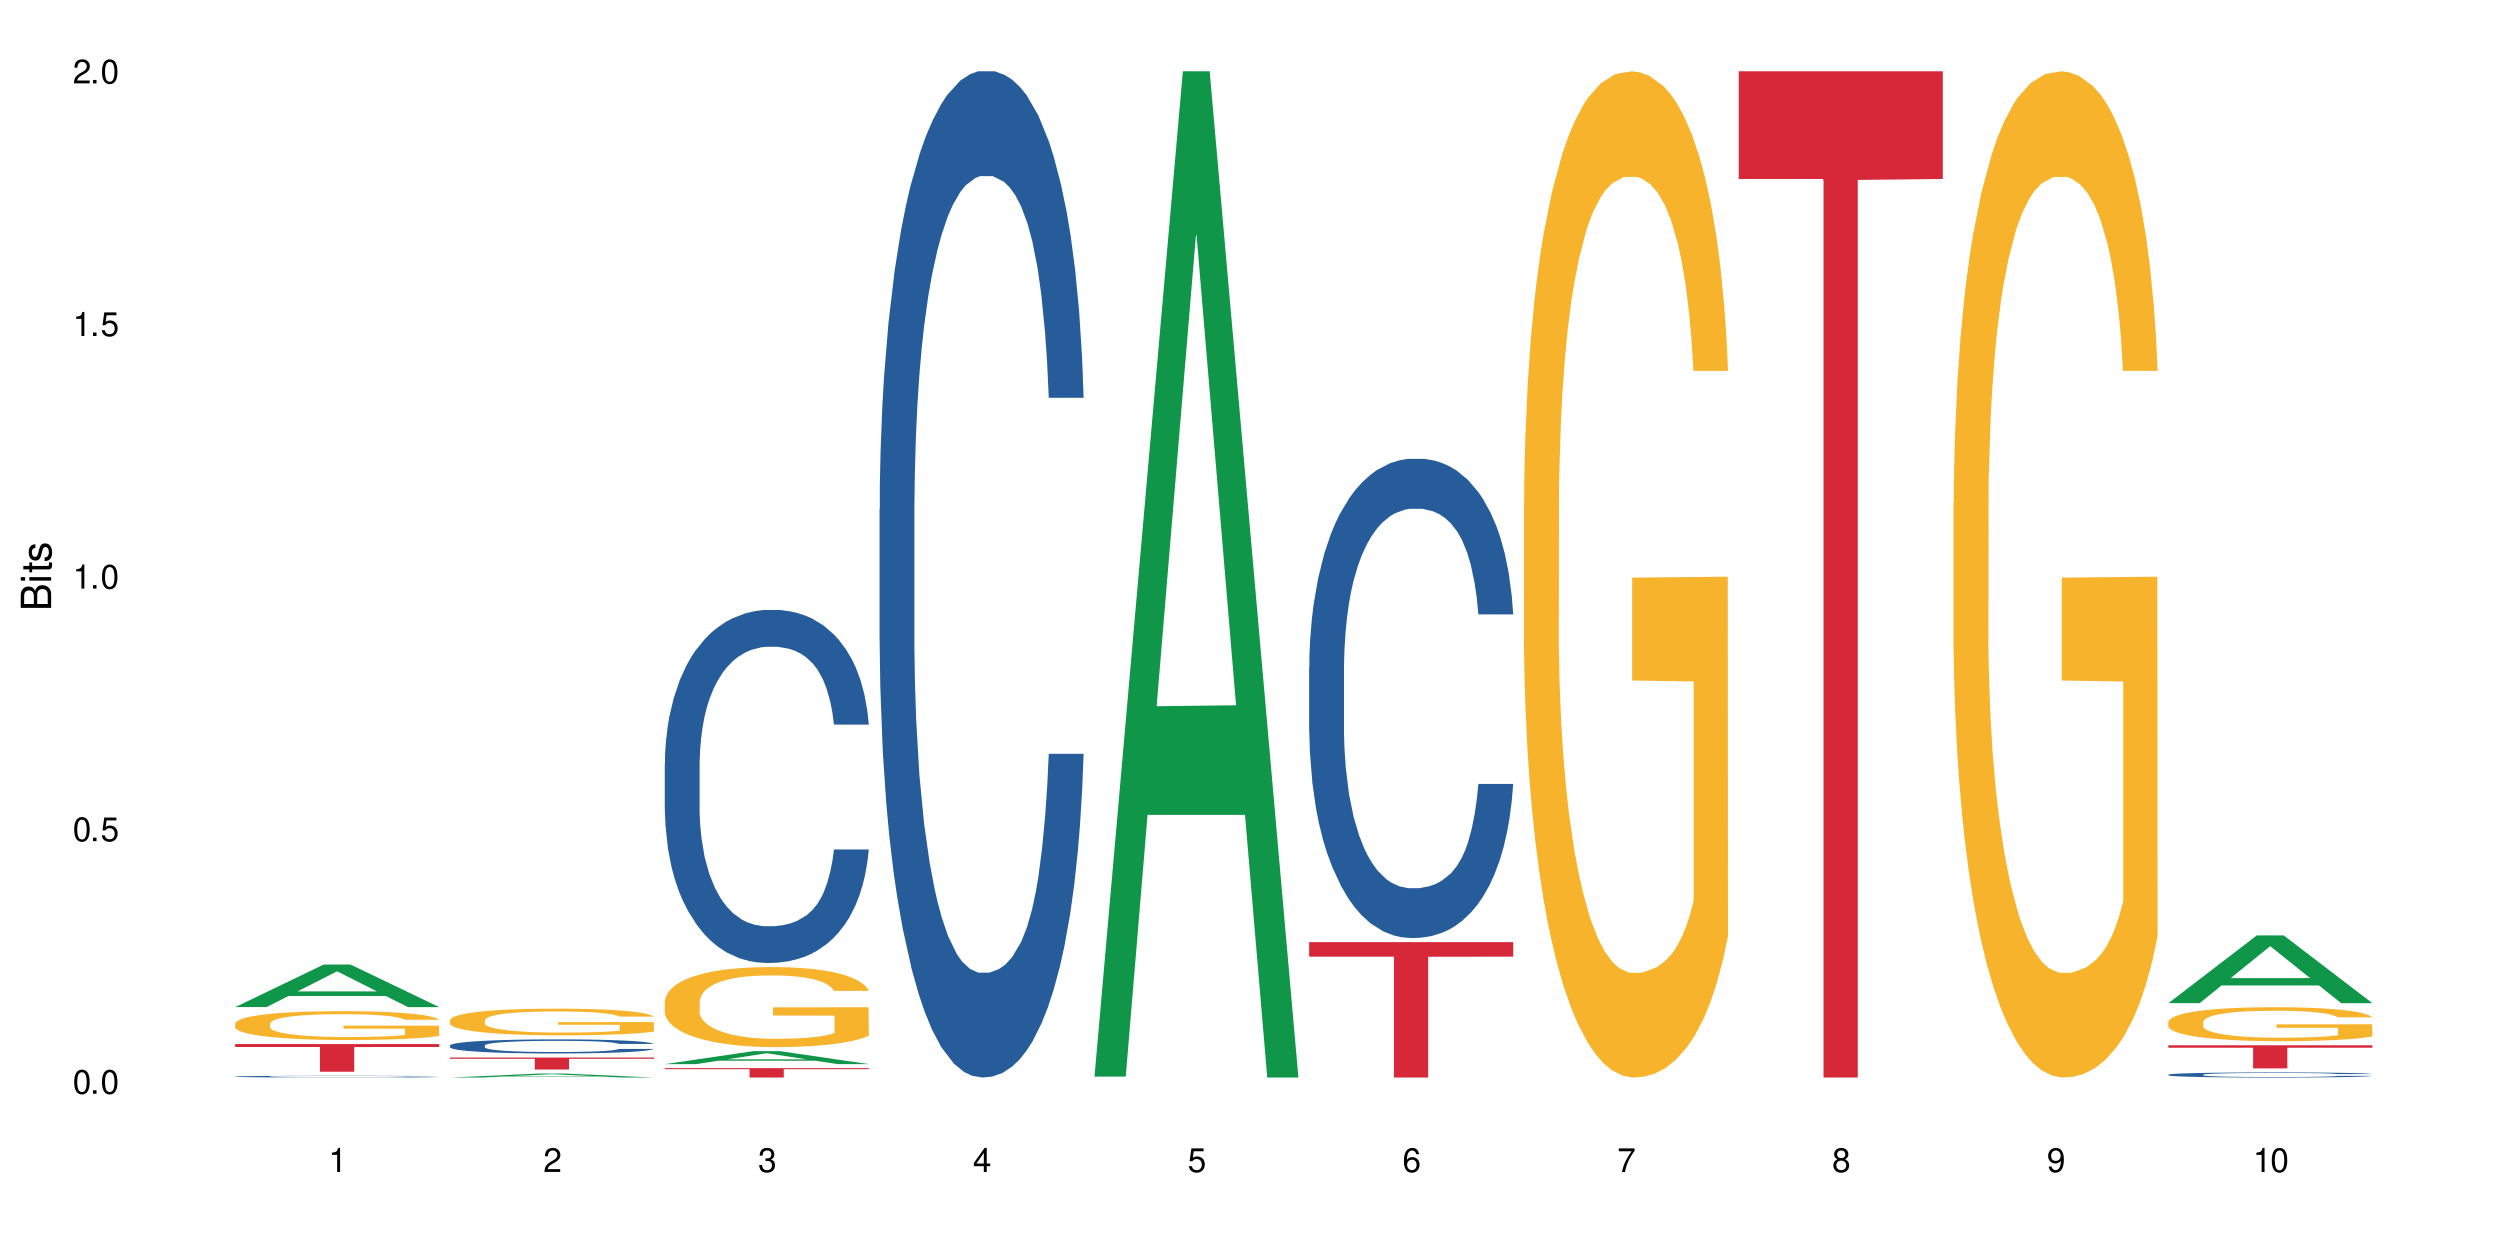
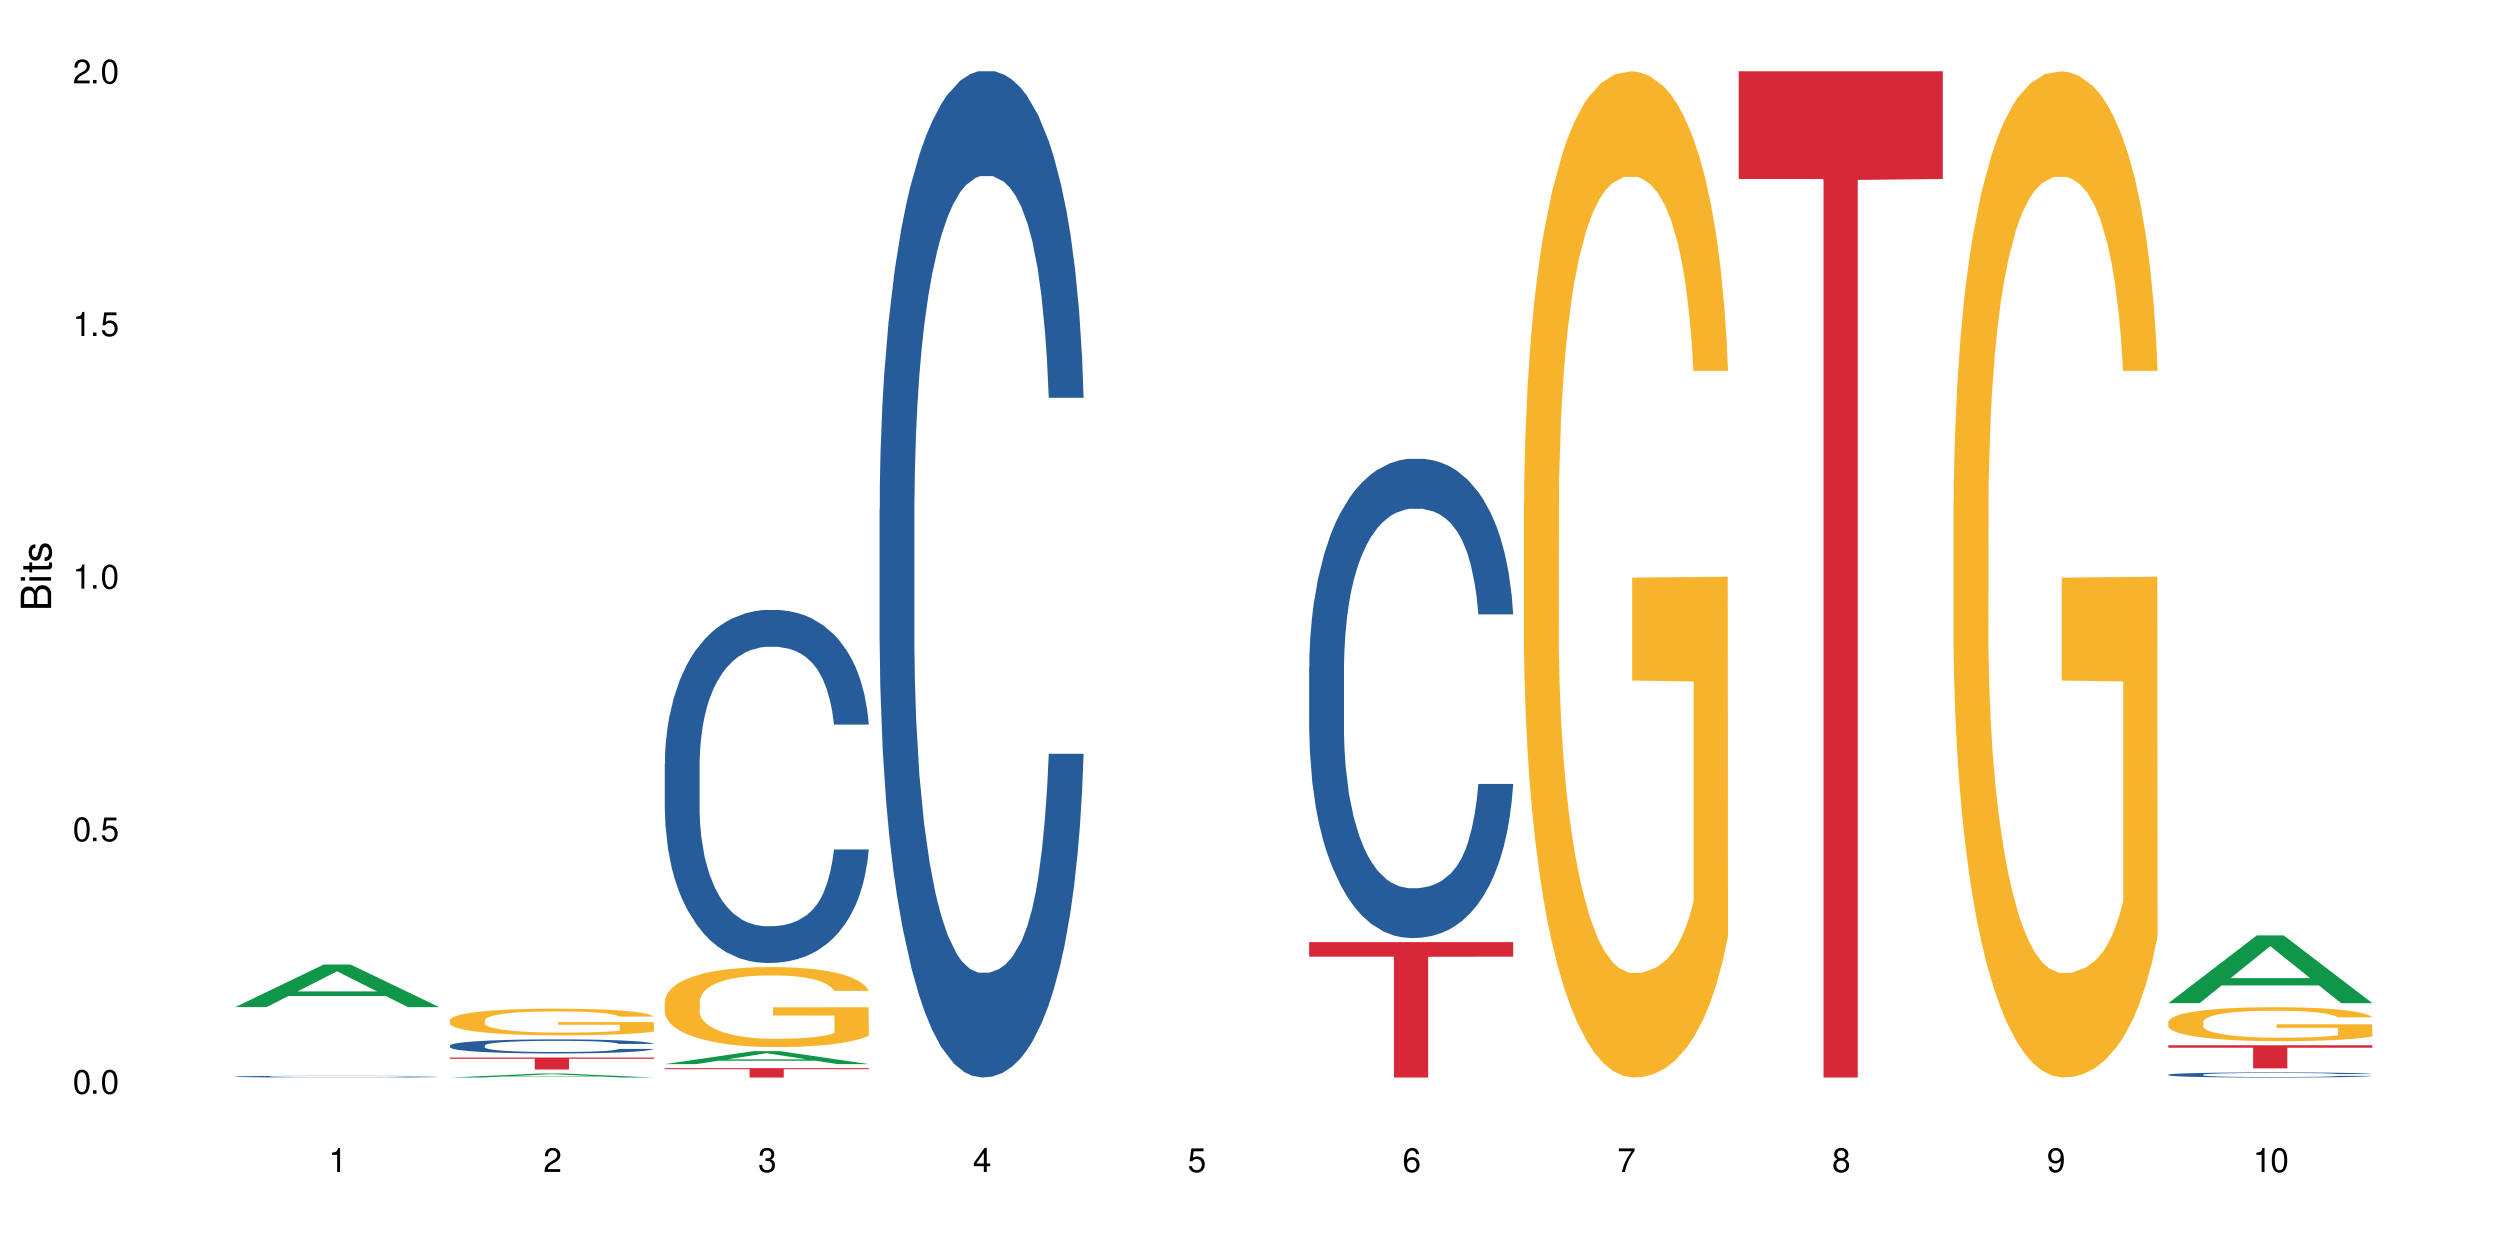
<svg xmlns="http://www.w3.org/2000/svg" xmlns:xlink="http://www.w3.org/1999/xlink" width="720" height="360" viewBox="0 0 720 360">
  <defs>
    <g>
      <g id="glyph-0-0">
</g>
      <g id="glyph-0-1">
        <path d="M 2.641 -6.938 C 2 -6.938 1.422 -6.656 1.078 -6.172 C 0.641 -5.562 0.406 -4.641 0.406 -3.359 C 0.406 -1.016 1.188 0.219 2.641 0.219 C 4.078 0.219 4.859 -1.016 4.859 -3.297 C 4.859 -4.641 4.656 -5.547 4.203 -6.172 C 3.844 -6.656 3.281 -6.938 2.641 -6.938 Z M 2.641 -6.188 C 3.547 -6.188 4 -5.25 4 -3.375 C 4 -1.406 3.562 -0.484 2.625 -0.484 C 1.734 -0.484 1.281 -1.438 1.281 -3.344 C 1.281 -5.25 1.734 -6.188 2.641 -6.188 Z M 2.641 -6.188 " />
      </g>
      <g id="glyph-0-2">
        <path d="M 1.828 -1 L 0.828 -1 L 0.828 0 L 1.828 0 Z M 1.828 -1 " />
      </g>
      <g id="glyph-0-3">
        <path d="M 4.562 -6.797 L 1.062 -6.797 L 0.547 -3.094 L 1.328 -3.094 C 1.719 -3.562 2.047 -3.734 2.578 -3.734 C 3.484 -3.734 4.062 -3.109 4.062 -2.094 C 4.062 -1.125 3.484 -0.531 2.578 -0.531 C 1.828 -0.531 1.375 -0.906 1.188 -1.672 L 0.328 -1.672 C 0.453 -1.109 0.547 -0.844 0.75 -0.594 C 1.125 -0.078 1.828 0.219 2.594 0.219 C 3.969 0.219 4.922 -0.781 4.922 -2.219 C 4.922 -3.562 4.031 -4.484 2.719 -4.484 C 2.25 -4.484 1.859 -4.359 1.469 -4.062 L 1.734 -5.969 L 4.562 -5.969 Z M 4.562 -6.797 " />
      </g>
      <g id="glyph-0-4">
        <path d="M 2.484 -4.938 L 2.484 0 L 3.328 0 L 3.328 -6.938 L 2.766 -6.938 C 2.469 -5.875 2.281 -5.734 0.984 -5.562 L 0.984 -4.938 Z M 2.484 -4.938 " />
      </g>
      <g id="glyph-0-5">
        <path d="M 4.859 -0.828 L 1.281 -0.828 C 1.359 -1.406 1.672 -1.781 2.5 -2.281 L 3.469 -2.828 C 4.406 -3.344 4.906 -4.062 4.906 -4.906 C 4.906 -5.484 4.672 -6.031 4.266 -6.406 C 3.859 -6.766 3.375 -6.938 2.719 -6.938 C 1.859 -6.938 1.219 -6.625 0.844 -6.031 C 0.609 -5.672 0.5 -5.234 0.484 -4.531 L 1.328 -4.531 C 1.359 -5.016 1.406 -5.281 1.531 -5.516 C 1.75 -5.938 2.188 -6.203 2.703 -6.203 C 3.469 -6.203 4.031 -5.641 4.031 -4.891 C 4.031 -4.344 3.719 -3.859 3.125 -3.516 L 2.234 -3 C 0.812 -2.172 0.406 -1.531 0.328 -0.016 L 4.859 -0.016 Z M 4.859 -0.828 " />
      </g>
      <g id="glyph-0-6">
        <path d="M 2.125 -3.188 L 2.578 -3.188 C 3.5 -3.188 3.984 -2.766 3.984 -1.922 C 3.984 -1.062 3.469 -0.531 2.594 -0.531 C 1.656 -0.531 1.203 -1 1.156 -2.016 L 0.312 -2.016 C 0.344 -1.453 0.438 -1.094 0.609 -0.781 C 0.953 -0.109 1.625 0.219 2.547 0.219 C 3.953 0.219 4.859 -0.625 4.859 -1.938 C 4.859 -2.828 4.516 -3.297 3.703 -3.594 C 4.344 -3.844 4.656 -4.328 4.656 -5.031 C 4.656 -6.219 3.875 -6.938 2.578 -6.938 C 1.203 -6.938 0.484 -6.172 0.453 -4.703 L 1.297 -4.703 C 1.312 -5.125 1.344 -5.359 1.453 -5.578 C 1.641 -5.969 2.062 -6.203 2.594 -6.203 C 3.344 -6.203 3.797 -5.75 3.797 -5 C 3.797 -4.516 3.609 -4.219 3.25 -4.047 C 3.016 -3.953 2.703 -3.922 2.125 -3.906 Z M 2.125 -3.188 " />
      </g>
      <g id="glyph-0-7">
        <path d="M 3.141 -1.672 L 3.141 0 L 3.984 0 L 3.984 -1.672 L 4.984 -1.672 L 4.984 -2.438 L 3.984 -2.438 L 3.984 -6.938 L 3.359 -6.938 L 0.266 -2.578 L 0.266 -1.672 Z M 3.141 -2.438 L 1 -2.438 L 3.141 -5.5 Z M 3.141 -2.438 " />
      </g>
      <g id="glyph-0-8">
        <path d="M 4.781 -5.125 C 4.609 -6.266 3.891 -6.938 2.844 -6.938 C 2.094 -6.938 1.422 -6.578 1.031 -5.953 C 0.594 -5.266 0.406 -4.422 0.406 -3.172 C 0.406 -2 0.578 -1.25 0.984 -0.641 C 1.359 -0.078 1.953 0.219 2.703 0.219 C 3.984 0.219 4.922 -0.75 4.922 -2.094 C 4.922 -3.375 4.062 -4.281 2.844 -4.281 C 2.172 -4.281 1.641 -4.031 1.281 -3.516 C 1.281 -5.234 1.828 -6.188 2.797 -6.188 C 3.391 -6.188 3.797 -5.797 3.938 -5.125 Z M 2.734 -3.531 C 3.547 -3.531 4.062 -2.953 4.062 -2.031 C 4.062 -1.156 3.484 -0.531 2.703 -0.531 C 1.922 -0.531 1.328 -1.188 1.328 -2.078 C 1.328 -2.938 1.906 -3.531 2.734 -3.531 Z M 2.734 -3.531 " />
      </g>
      <g id="glyph-0-9">
        <path d="M 4.984 -6.797 L 0.438 -6.797 L 0.438 -5.969 L 4.109 -5.969 C 2.5 -3.656 1.828 -2.234 1.328 0 L 2.219 0 C 2.594 -2.172 3.453 -4.047 4.984 -6.094 Z M 4.984 -6.797 " />
      </g>
      <g id="glyph-0-10">
        <path d="M 3.75 -3.656 C 4.469 -4.094 4.688 -4.438 4.688 -5.078 C 4.688 -6.172 3.844 -6.938 2.641 -6.938 C 1.438 -6.938 0.594 -6.172 0.594 -5.094 C 0.594 -4.438 0.812 -4.094 1.516 -3.656 C 0.734 -3.266 0.359 -2.703 0.359 -1.922 C 0.359 -0.656 1.281 0.219 2.641 0.219 C 3.984 0.219 4.922 -0.656 4.922 -1.922 C 4.922 -2.703 4.531 -3.266 3.75 -3.656 Z M 2.641 -6.188 C 3.359 -6.188 3.812 -5.75 3.812 -5.062 C 3.812 -4.406 3.344 -3.984 2.641 -3.984 C 1.922 -3.984 1.453 -4.406 1.453 -5.078 C 1.453 -5.75 1.922 -6.188 2.641 -6.188 Z M 2.641 -3.266 C 3.484 -3.266 4.062 -2.719 4.062 -1.906 C 4.062 -1.078 3.484 -0.531 2.625 -0.531 C 1.797 -0.531 1.219 -1.094 1.219 -1.906 C 1.219 -2.719 1.781 -3.266 2.641 -3.266 Z M 2.641 -3.266 " />
      </g>
      <g id="glyph-0-11">
        <path d="M 0.516 -1.578 C 0.672 -0.453 1.406 0.219 2.438 0.219 C 3.188 0.219 3.859 -0.141 4.266 -0.766 C 4.688 -1.453 4.891 -2.297 4.891 -3.547 C 4.891 -4.719 4.703 -5.453 4.312 -6.078 C 3.938 -6.641 3.344 -6.938 2.594 -6.938 C 1.297 -6.938 0.359 -5.969 0.359 -4.625 C 0.359 -3.344 1.234 -2.453 2.453 -2.453 C 3.094 -2.453 3.578 -2.672 4.016 -3.203 C 4 -1.484 3.469 -0.531 2.5 -0.531 C 1.906 -0.531 1.484 -0.906 1.359 -1.578 Z M 2.578 -6.203 C 3.375 -6.203 3.969 -5.531 3.969 -4.641 C 3.969 -3.797 3.391 -3.188 2.547 -3.188 C 1.734 -3.188 1.234 -3.766 1.234 -4.688 C 1.234 -5.562 1.797 -6.203 2.578 -6.203 Z M 2.578 -6.203 " />
      </g>
      <g id="glyph-1-0">
</g>
      <g id="glyph-1-1">
        <path d="M 0 -0.953 L 0 -4.891 C 0 -5.719 -0.234 -6.344 -0.734 -6.797 C -1.188 -7.234 -1.812 -7.469 -2.5 -7.469 C -3.547 -7.469 -4.188 -7 -4.625 -5.875 C -4.984 -6.688 -5.625 -7.094 -6.531 -7.094 C -7.172 -7.094 -7.734 -6.859 -8.141 -6.391 C -8.562 -5.922 -8.75 -5.344 -8.75 -4.5 L -8.75 -0.953 Z M -4.984 -2.062 L -7.766 -2.062 L -7.766 -4.219 C -7.766 -4.844 -7.688 -5.203 -7.453 -5.5 C -7.219 -5.812 -6.859 -5.969 -6.375 -5.969 C -5.891 -5.969 -5.531 -5.812 -5.297 -5.5 C -5.062 -5.203 -4.984 -4.844 -4.984 -4.219 Z M -0.984 -2.062 L -4 -2.062 L -4 -4.781 C -4 -5.766 -3.438 -6.359 -2.484 -6.359 C -1.547 -6.359 -0.984 -5.766 -0.984 -4.781 Z M -0.984 -2.062 " />
      </g>
      <g id="glyph-1-2">
        <path d="M -6.281 -1.797 L -6.281 -0.797 L 0 -0.797 L 0 -1.797 Z M -8.75 -1.797 L -8.75 -0.797 L -7.484 -0.797 L -7.484 -1.797 Z M -8.75 -1.797 " />
      </g>
      <g id="glyph-1-3">
        <path d="M -6.281 -3.047 L -6.281 -2.016 L -8.016 -2.016 L -8.016 -1.016 L -6.281 -1.016 L -6.281 -0.172 L -5.469 -0.172 L -5.469 -1.016 L -0.719 -1.016 C -0.078 -1.016 0.281 -1.453 0.281 -2.234 C 0.281 -2.5 0.25 -2.719 0.188 -3.047 L -0.641 -3.047 C -0.609 -2.906 -0.594 -2.766 -0.594 -2.562 C -0.594 -2.141 -0.719 -2.016 -1.156 -2.016 L -5.469 -2.016 L -5.469 -3.047 Z M -6.281 -3.047 " />
      </g>
      <g id="glyph-1-4">
        <path d="M -4.531 -5.25 C -5.766 -5.25 -6.469 -4.422 -6.469 -2.969 C -6.469 -1.516 -5.719 -0.562 -4.547 -0.562 C -3.562 -0.562 -3.094 -1.062 -2.734 -2.562 L -2.516 -3.484 C -2.344 -4.188 -2.094 -4.469 -1.641 -4.469 C -1.047 -4.469 -0.641 -3.875 -0.641 -3 C -0.641 -2.453 -0.797 -2 -1.062 -1.75 C -1.25 -1.594 -1.422 -1.531 -1.875 -1.469 L -1.875 -0.406 C -0.422 -0.453 0.281 -1.266 0.281 -2.922 C 0.281 -4.5 -0.5 -5.516 -1.719 -5.516 C -2.656 -5.516 -3.172 -4.984 -3.469 -3.734 L -3.703 -2.766 C -3.891 -1.953 -4.156 -1.609 -4.594 -1.609 C -5.188 -1.609 -5.547 -2.125 -5.547 -2.938 C -5.547 -3.75 -5.203 -4.172 -4.531 -4.203 Z M -4.531 -5.25 " />
      </g>
    </g>
  </defs>
  <rect x="-72" y="-36" width="864" height="432" fill="rgb(100%, 100%, 100%)" fill-opacity="1" />
  <path fill-rule="nonzero" fill="rgb(6.275%, 58.824%, 28.235%)" fill-opacity="1" d="M 67.73 290.043 L 67.793 290.031 L 93.223 277.785 L 100.945 277.785 L 126.5 290.055 L 117.52 290.055 L 111.117 286.852 L 83.051 286.852 L 76.773 290.043 L 67.73 290.043 L 85.75 285.527 L 108.543 285.516 L 97.176 279.789 L 97.051 279.781 L 96.926 279.812 L 85.688 285.516 L 85.75 285.527 Z M 67.73 290.043 " />
  <path fill-rule="nonzero" fill="rgb(14.51%, 36.078%, 60%)" fill-opacity="1" d="M 67.73 310.051 L 67.801 310.051 L 67.801 310.039 L 68.02 310.023 L 68.52 310 L 69.02 309.984 L 70.312 309.957 L 72.102 309.934 L 73.965 309.91 L 75.328 309.898 L 76.547 309.891 L 79.34 309.875 L 81.133 309.863 L 83.066 309.855 L 85.434 309.852 L 87.152 309.844 L 91.023 309.836 L 93.891 309.836 L 96.113 309.832 L 100.914 309.832 L 103.781 309.836 L 105.859 309.836 L 108.152 309.84 L 110.086 309.844 L 113.457 309.855 L 116.465 309.867 L 117.828 309.875 L 119.977 309.891 L 121.625 309.902 L 122.773 309.914 L 124.062 309.934 L 125.207 309.953 L 126.07 309.977 L 126.5 309.996 L 116.465 309.996 L 115.965 309.977 L 115.391 309.961 L 114.316 309.945 L 113.238 309.93 L 111.734 309.918 L 110.375 309.91 L 108.512 309.898 L 106.863 309.895 L 105.141 309.891 L 103.492 309.887 L 95.324 309.887 L 92.527 309.891 L 91.023 309.895 L 88.871 309.898 L 87.367 309.906 L 85.578 309.914 L 84.359 309.922 L 82.852 309.934 L 81.777 309.945 L 80.559 309.961 L 79.844 309.973 L 79.199 309.984 L 78.625 310 L 78.195 310.016 L 77.906 310.031 L 77.766 310.047 L 77.766 310.117 L 77.906 310.137 L 78.266 310.156 L 79.199 310.184 L 80.559 310.207 L 82.137 310.227 L 83.641 310.238 L 84.5 310.246 L 85.648 310.254 L 87.441 310.262 L 90.02 310.27 L 91.523 310.273 L 93.816 310.277 L 96.184 310.281 L 99.336 310.281 L 102.133 310.277 L 103.996 310.277 L 105.93 310.273 L 108.582 310.266 L 110.23 310.258 L 111.664 310.25 L 112.738 310.242 L 113.457 310.234 L 114.531 310.219 L 115.391 310.203 L 116.035 310.188 L 116.465 310.172 L 126.5 310.172 L 126.07 310.191 L 125.422 310.207 L 124.777 310.223 L 123.777 310.238 L 122.629 310.25 L 120.98 310.266 L 119.617 310.277 L 117.828 310.289 L 116.18 310.297 L 114.387 310.305 L 111.734 310.316 L 110.016 310.32 L 108.152 310.324 L 105.93 310.328 L 103.137 310.332 L 94.32 310.332 L 92.098 310.328 L 89.16 310.324 L 85.504 310.316 L 82.852 310.309 L 80.773 310.301 L 78.984 310.289 L 76.977 310.277 L 74.395 310.258 L 72.82 310.242 L 71.746 310.23 L 70.527 310.211 L 69.664 310.195 L 68.664 310.172 L 67.945 310.137 L 67.73 310.113 Z M 67.73 310.051 " />
-   <path fill-rule="nonzero" fill="rgb(96.863%, 70.196%, 16.863%)" fill-opacity="1" d="M 67.73 294.777 L 67.801 294.77 L 67.801 294.617 L 68.09 294.273 L 68.805 293.805 L 69.738 293.418 L 70.742 293.113 L 71.387 292.957 L 72.461 292.727 L 73.395 292.562 L 75.758 292.219 L 78.77 291.902 L 80.418 291.766 L 82.281 291.637 L 84.93 291.492 L 86.148 291.438 L 89.875 291.316 L 94.105 291.242 L 98.762 291.219 L 100.914 291.227 L 103.852 291.258 L 107.863 291.34 L 110.16 291.418 L 111.949 291.492 L 113.812 291.59 L 116.105 291.742 L 118.258 291.926 L 119.977 292.105 L 121.695 292.332 L 123.129 292.578 L 124.348 292.844 L 125.422 293.16 L 126.07 293.426 L 126.5 293.691 L 116.535 293.691 L 115.965 293.426 L 115.32 293.223 L 114.242 292.973 L 113.168 292.789 L 112.094 292.645 L 110.086 292.449 L 108.367 292.328 L 106.215 292.219 L 104.137 292.152 L 101.773 292.105 L 100.34 292.09 L 96.543 292.09 L 93.102 292.145 L 91.094 292.203 L 89.66 292.266 L 87.656 292.379 L 86.438 292.469 L 85.719 292.531 L 83.57 292.766 L 82.137 292.977 L 81.348 293.121 L 80.344 293.352 L 79.629 293.555 L 78.84 293.859 L 78.41 294.086 L 77.836 294.602 L 77.766 295.965 L 77.98 296.254 L 78.41 296.566 L 78.984 296.84 L 79.844 297.125 L 80.703 297.348 L 82.207 297.641 L 83.496 297.84 L 84.5 297.969 L 86.438 298.172 L 87.227 298.242 L 89.09 298.379 L 91.023 298.484 L 93.387 298.574 L 95.18 298.621 L 98.047 298.656 L 101.703 298.656 L 106 298.613 L 108.727 298.551 L 110.59 298.492 L 111.809 298.438 L 113.312 298.355 L 114.387 298.277 L 115.391 298.195 L 116.609 298.066 L 116.609 296.254 L 98.906 296.246 L 98.906 295.398 L 126.426 295.391 L 126.5 298.355 L 124.992 298.559 L 123.129 298.758 L 121.34 298.906 L 119.477 299.035 L 116.824 299.18 L 114.672 299.273 L 111.375 299.379 L 108.367 299.445 L 105.215 299.492 L 102.418 299.516 L 99.121 299.523 L 96.184 299.508 L 93.031 299.461 L 90.52 299.402 L 88.227 299.324 L 85.934 299.227 L 83.066 299.066 L 81.203 298.938 L 79.27 298.777 L 77.336 298.59 L 75.613 298.387 L 74.469 298.227 L 73.32 298.043 L 72.102 297.816 L 70.957 297.559 L 70.098 297.324 L 69.309 297.059 L 68.734 296.809 L 68.16 296.465 L 67.875 296.195 L 67.73 295.957 Z M 67.73 294.777 " />
-   <path fill-rule="nonzero" fill="rgb(83.922%, 15.686%, 22.353%)" fill-opacity="1" d="M 67.73 300.688 L 126.5 300.688 L 126.5 301.539 L 102.008 301.547 L 102.008 308.668 L 92.152 308.668 L 92.152 301.555 L 92.008 301.539 L 67.73 301.539 Z M 67.73 300.688 " />
  <path fill-rule="nonzero" fill="rgb(6.275%, 58.824%, 28.235%)" fill-opacity="1" d="M 129.594 310.332 L 129.656 310.332 L 155.082 309.184 L 162.805 309.184 L 188.359 310.332 L 179.383 310.332 L 172.977 310.031 L 144.91 310.031 L 138.633 310.332 L 129.594 310.332 L 147.613 309.91 L 170.402 309.906 L 159.039 309.371 L 158.914 309.371 L 158.789 309.375 L 147.547 309.906 L 147.613 309.91 Z M 129.594 310.332 " />
  <path fill-rule="nonzero" fill="rgb(14.51%, 36.078%, 60%)" fill-opacity="1" d="M 129.594 301.105 L 129.664 301.102 L 129.664 301.016 L 129.879 300.875 L 130.379 300.695 L 130.883 300.574 L 132.172 300.355 L 133.965 300.145 L 135.828 299.98 L 137.188 299.883 L 138.406 299.809 L 141.203 299.672 L 142.992 299.602 L 144.93 299.539 L 147.293 299.477 L 149.016 299.438 L 152.883 299.379 L 155.75 299.352 L 157.973 299.344 L 162.773 299.344 L 165.641 299.355 L 167.719 299.375 L 170.012 299.406 L 171.949 299.438 L 175.316 299.52 L 178.324 299.625 L 179.688 299.684 L 181.836 299.797 L 183.484 299.91 L 184.633 300.004 L 185.922 300.145 L 187.07 300.309 L 187.93 300.5 L 188.359 300.66 L 178.324 300.66 L 177.824 300.512 L 177.25 300.395 L 176.176 300.242 L 175.102 300.137 L 173.598 300.027 L 172.234 299.957 L 170.371 299.887 L 168.723 299.844 L 167.004 299.809 L 165.355 299.785 L 162.199 299.766 L 158.547 299.766 L 157.184 299.773 L 154.391 299.801 L 152.883 299.828 L 150.734 299.879 L 149.23 299.93 L 147.438 300.004 L 146.219 300.066 L 144.715 300.16 L 143.641 300.246 L 142.422 300.371 L 141.703 300.461 L 141.059 300.566 L 140.484 300.688 L 140.055 300.816 L 139.77 300.953 L 139.625 301.09 L 139.625 301.664 L 139.77 301.797 L 140.129 301.953 L 141.059 302.18 L 142.422 302.375 L 143.996 302.531 L 145.504 302.641 L 146.363 302.695 L 147.508 302.754 L 149.301 302.828 L 151.879 302.902 L 153.387 302.93 L 155.68 302.961 L 158.043 302.977 L 161.199 302.977 L 163.992 302.961 L 165.855 302.941 L 167.789 302.914 L 170.441 302.852 L 172.09 302.789 L 173.523 302.719 L 174.598 302.648 L 175.316 302.59 L 176.391 302.477 L 177.25 302.348 L 177.895 302.219 L 178.324 302.094 L 188.359 302.094 L 187.93 302.242 L 187.285 302.387 L 186.641 302.492 L 185.637 302.625 L 184.488 302.738 L 182.84 302.867 L 181.48 302.953 L 179.688 303.047 L 178.039 303.117 L 176.246 303.18 L 173.598 303.254 L 171.875 303.289 L 170.012 303.324 L 167.789 303.355 L 164.996 303.379 L 161.984 303.395 L 159.191 303.398 L 156.18 303.391 L 153.957 303.375 L 151.02 303.344 L 147.367 303.277 L 144.715 303.207 L 142.637 303.137 L 140.844 303.062 L 138.836 302.961 L 136.258 302.797 L 134.68 302.672 L 133.605 302.566 L 132.387 302.422 L 131.527 302.293 L 130.523 302.086 L 129.809 301.824 L 129.594 301.617 Z M 129.594 301.105 " />
  <path fill-rule="nonzero" fill="rgb(96.863%, 70.196%, 16.863%)" fill-opacity="1" d="M 129.594 293.785 L 129.664 293.777 L 129.664 293.637 L 129.949 293.324 L 130.668 292.887 L 131.598 292.531 L 132.602 292.25 L 133.246 292.102 L 134.32 291.891 L 135.254 291.738 L 137.617 291.422 L 140.629 291.125 L 142.277 291 L 144.141 290.883 L 146.793 290.746 L 148.012 290.699 L 151.738 290.586 L 155.965 290.516 L 160.625 290.496 L 162.773 290.504 L 165.711 290.531 L 169.727 290.609 L 172.02 290.68 L 173.812 290.746 L 175.676 290.84 L 177.969 290.98 L 180.117 291.148 L 181.836 291.316 L 183.559 291.527 L 184.992 291.75 L 186.211 291.996 L 187.285 292.293 L 187.93 292.539 L 188.359 292.781 L 178.398 292.781 L 177.824 292.539 L 177.18 292.348 L 176.105 292.117 L 175.031 291.949 L 173.953 291.812 L 171.949 291.633 L 170.227 291.52 L 168.078 291.422 L 166 291.359 L 163.633 291.316 L 162.199 291.301 L 158.402 291.301 L 154.961 291.352 L 152.957 291.406 L 151.523 291.465 L 149.516 291.57 L 148.297 291.652 L 147.582 291.711 L 145.43 291.926 L 143.996 292.125 L 143.207 292.258 L 142.207 292.469 L 141.488 292.656 L 140.699 292.938 L 140.27 293.148 L 139.695 293.625 L 139.625 294.887 L 139.84 295.152 L 140.27 295.441 L 140.844 295.695 L 141.703 295.961 L 142.562 296.164 L 144.07 296.438 L 145.359 296.621 L 146.363 296.738 L 148.297 296.93 L 149.086 296.992 L 150.949 297.117 L 152.883 297.219 L 155.25 297.301 L 157.039 297.344 L 159.906 297.379 L 163.562 297.379 L 167.863 297.336 L 170.586 297.281 L 172.449 297.223 L 173.668 297.176 L 175.172 297.098 L 176.246 297.027 L 177.25 296.949 L 178.469 296.832 L 178.469 295.152 L 160.766 295.148 L 160.766 294.363 L 188.289 294.355 L 188.359 297.098 L 186.855 297.289 L 184.992 297.469 L 183.199 297.609 L 181.336 297.73 L 178.684 297.863 L 176.535 297.945 L 173.238 298.043 L 170.227 298.109 L 167.074 298.148 L 164.277 298.172 L 160.984 298.18 L 158.043 298.164 L 154.891 298.121 L 152.383 298.066 L 150.09 297.996 L 147.797 297.906 L 144.93 297.758 L 143.066 297.637 L 141.129 297.492 L 139.195 297.316 L 137.477 297.125 L 136.328 296.977 L 135.184 296.809 L 133.965 296.598 L 132.816 296.359 L 131.957 296.145 L 131.168 295.898 L 130.594 295.668 L 130.023 295.352 L 129.734 295.098 L 129.594 294.879 Z M 129.594 293.785 " />
  <path fill-rule="nonzero" fill="rgb(83.922%, 15.686%, 22.353%)" fill-opacity="1" d="M 129.594 304.562 L 188.359 304.562 L 188.359 304.934 L 163.867 304.938 L 163.867 308.02 L 154.012 308.02 L 154.012 304.938 L 153.871 304.934 L 129.594 304.934 Z M 129.594 304.562 " />
  <path fill-rule="nonzero" fill="rgb(6.275%, 58.824%, 28.235%)" fill-opacity="1" d="M 191.453 306.465 L 191.516 306.461 L 216.945 302.734 L 224.668 302.734 L 250.219 306.469 L 241.242 306.469 L 234.84 305.492 L 206.773 305.492 L 200.492 306.465 L 191.453 306.465 L 209.473 305.09 L 232.266 305.086 L 220.898 303.344 L 220.773 303.34 L 220.648 303.352 L 209.41 305.086 L 209.473 305.09 Z M 191.453 306.465 " />
  <path fill-rule="nonzero" fill="rgb(14.51%, 36.078%, 60%)" fill-opacity="1" d="M 191.453 219.918 L 191.523 219.828 L 191.523 217.598 L 191.738 214.066 L 192.242 209.605 L 192.742 206.539 L 194.031 201.055 L 195.824 195.758 L 197.688 191.672 L 199.051 189.254 L 200.27 187.395 L 203.062 183.957 L 204.855 182.191 L 206.789 180.613 L 209.156 179.031 L 210.875 178.105 L 214.746 176.617 L 217.613 175.965 L 219.832 175.688 L 224.637 175.688 L 227.5 176.059 L 229.582 176.523 L 231.875 177.266 L 233.809 178.105 L 237.176 180.148 L 240.188 182.75 L 241.547 184.238 L 243.699 187.117 L 245.348 189.906 L 246.492 192.32 L 247.785 195.758 L 248.93 199.941 L 249.789 204.68 L 250.219 208.676 L 240.188 208.676 L 239.684 204.957 L 239.113 202.078 L 238.035 198.27 L 236.961 195.574 L 235.457 192.879 L 234.094 191.113 L 232.23 189.348 L 230.582 188.23 L 228.863 187.395 L 227.215 186.84 L 224.062 186.281 L 220.406 186.281 L 219.043 186.465 L 216.25 187.211 L 214.746 187.859 L 212.594 189.16 L 211.09 190.371 L 209.297 192.227 L 208.078 193.809 L 206.574 196.223 L 205.5 198.359 L 204.281 201.426 L 203.566 203.75 L 202.918 206.352 L 202.348 209.418 L 201.918 212.672 L 201.629 216.109 L 201.484 219.453 L 201.484 233.859 L 201.629 237.203 L 201.988 241.105 L 202.918 246.773 L 204.281 251.699 L 205.859 255.602 L 207.363 258.391 L 208.223 259.691 L 209.371 261.18 L 211.16 263.035 L 213.742 264.895 L 215.246 265.637 L 217.539 266.383 L 219.906 266.754 L 223.059 266.754 L 225.852 266.383 L 227.715 265.918 L 229.652 265.172 L 232.305 263.594 L 233.953 262.105 L 235.387 260.34 L 236.461 258.574 L 237.176 257.09 L 238.254 254.207 L 239.113 251.051 L 239.758 247.797 L 240.188 244.637 L 250.219 244.637 L 249.789 248.355 L 249.145 251.977 L 248.5 254.672 L 247.496 257.926 L 246.352 260.805 L 244.703 264.059 L 243.34 266.195 L 241.547 268.52 L 239.898 270.285 L 238.109 271.863 L 235.457 273.723 L 233.738 274.652 L 231.875 275.488 L 229.652 276.23 L 226.855 276.883 L 223.848 277.254 L 221.051 277.348 L 218.043 277.16 L 215.82 276.789 L 212.883 275.953 L 209.227 274.281 L 206.574 272.516 L 204.496 270.75 L 202.703 268.891 L 200.699 266.383 L 198.117 262.293 L 196.543 259.133 L 195.465 256.531 L 194.246 252.906 L 193.387 249.656 L 192.383 244.453 L 191.668 237.855 L 191.453 232.742 Z M 191.453 219.918 " />
  <path fill-rule="nonzero" fill="rgb(96.863%, 70.196%, 16.863%)" fill-opacity="1" d="M 191.453 288.387 L 191.523 288.367 L 191.523 287.945 L 191.812 286.996 L 192.527 285.691 L 193.461 284.617 L 194.461 283.773 L 195.109 283.332 L 196.184 282.703 L 197.113 282.238 L 199.48 281.289 L 202.488 280.406 L 204.137 280.027 L 206 279.668 L 208.652 279.27 L 209.871 279.121 L 213.598 278.785 L 217.828 278.574 L 222.484 278.512 L 224.637 278.531 L 227.574 278.617 L 231.586 278.848 L 233.879 279.059 L 235.672 279.27 L 237.535 279.543 L 239.828 279.965 L 241.98 280.469 L 243.699 280.973 L 245.418 281.605 L 246.852 282.281 L 248.07 283.016 L 249.145 283.902 L 249.789 284.641 L 250.219 285.375 L 240.258 285.375 L 239.684 284.641 L 239.039 284.07 L 237.965 283.375 L 236.891 282.871 L 235.816 282.469 L 233.809 281.922 L 232.09 281.586 L 229.938 281.289 L 227.859 281.102 L 225.496 280.973 L 224.062 280.934 L 220.262 280.934 L 216.824 281.078 L 214.816 281.25 L 213.383 281.418 L 211.375 281.734 L 210.156 281.984 L 209.441 282.152 L 207.293 282.805 L 205.859 283.395 L 205.07 283.797 L 204.066 284.43 L 203.348 284.996 L 202.562 285.84 L 202.133 286.473 L 201.559 287.902 L 201.484 291.695 L 201.703 292.492 L 202.133 293.355 L 202.703 294.117 L 203.566 294.914 L 204.426 295.527 L 205.93 296.348 L 207.219 296.895 L 208.223 297.254 L 210.156 297.82 L 210.945 298.012 L 212.809 298.391 L 214.746 298.684 L 217.109 298.938 L 218.902 299.066 L 221.77 299.168 L 225.422 299.168 L 229.723 299.043 L 232.445 298.875 L 234.309 298.707 L 235.527 298.559 L 237.035 298.328 L 238.109 298.117 L 239.113 297.887 L 240.332 297.527 L 240.332 292.492 L 222.629 292.473 L 222.629 290.113 L 250.148 290.094 L 250.219 298.328 L 248.715 298.895 L 246.852 299.445 L 245.059 299.863 L 243.195 300.223 L 240.547 300.621 L 238.395 300.875 L 235.098 301.172 L 232.09 301.359 L 228.934 301.488 L 226.141 301.551 L 222.844 301.57 L 219.906 301.527 L 216.75 301.402 L 214.242 301.234 L 211.949 301.023 L 209.656 300.75 L 206.789 300.309 L 204.926 299.949 L 202.992 299.508 L 201.055 298.98 L 199.336 298.41 L 198.191 297.969 L 197.043 297.465 L 195.824 296.832 L 194.68 296.117 L 193.816 295.465 L 193.031 294.727 L 192.457 294.031 L 191.883 293.082 L 191.598 292.324 L 191.453 291.672 Z M 191.453 288.387 " />
  <path fill-rule="nonzero" fill="rgb(83.922%, 15.686%, 22.353%)" fill-opacity="1" d="M 191.453 307.629 L 250.219 307.629 L 250.219 307.922 L 225.727 307.922 L 225.727 310.332 L 215.875 310.332 L 215.875 307.926 L 215.73 307.922 L 191.453 307.922 Z M 191.453 307.629 " />
  <path fill-rule="nonzero" fill="rgb(14.51%, 36.078%, 60%)" fill-opacity="1" d="M 253.312 146.621 L 253.387 146.355 L 253.387 140 L 253.602 129.934 L 254.102 117.215 L 254.605 108.477 L 255.895 92.844 L 257.684 77.746 L 259.547 66.09 L 260.91 59.203 L 262.129 53.902 L 264.922 44.102 L 266.715 39.07 L 268.652 34.566 L 271.016 30.062 L 272.734 27.414 L 276.605 23.176 L 279.473 21.32 L 281.695 20.527 L 286.496 20.527 L 289.363 21.586 L 291.441 22.91 L 293.734 25.031 L 295.668 27.414 L 299.039 33.242 L 302.047 40.66 L 303.41 44.898 L 305.559 53.109 L 307.207 61.055 L 308.355 67.945 L 309.645 77.746 L 310.793 89.668 L 311.652 103.176 L 312.082 114.566 L 302.047 114.566 L 301.547 103.973 L 300.973 95.758 L 299.898 84.898 L 298.824 77.215 L 297.316 69.535 L 295.957 64.5 L 294.094 59.469 L 292.445 56.289 L 290.723 53.902 L 289.074 52.316 L 285.922 50.727 L 282.266 50.727 L 280.906 51.254 L 278.109 53.375 L 276.605 55.23 L 274.457 58.938 L 272.949 62.383 L 271.16 67.68 L 269.941 72.184 L 268.434 79.07 L 267.359 85.164 L 266.141 93.906 L 265.426 100.527 L 264.781 107.945 L 264.207 116.688 L 263.777 125.957 L 263.492 135.762 L 263.348 145.297 L 263.348 186.355 L 263.492 195.895 L 263.848 207.02 L 264.781 223.18 L 266.141 237.219 L 267.719 248.344 L 269.223 256.293 L 270.082 260 L 271.23 264.238 L 273.023 269.535 L 275.602 274.836 L 277.105 276.953 L 279.402 279.074 L 281.766 280.133 L 284.918 280.133 L 287.715 279.074 L 289.578 277.75 L 291.512 275.629 L 294.164 271.125 L 295.812 266.887 L 297.246 261.855 L 298.32 256.82 L 299.039 252.582 L 300.113 244.371 L 300.973 235.363 L 301.617 226.094 L 302.047 217.086 L 312.082 217.086 L 311.652 227.684 L 311.008 238.012 L 310.363 245.695 L 309.359 254.969 L 308.211 263.18 L 306.562 272.449 L 305.203 278.543 L 303.41 285.168 L 301.762 290.199 L 299.969 294.703 L 297.316 300 L 295.598 302.648 L 293.734 305.035 L 291.512 307.152 L 288.719 309.008 L 285.707 310.066 L 282.914 310.332 L 279.902 309.801 L 277.68 308.742 L 274.742 306.359 L 271.086 301.59 L 268.434 296.559 L 266.355 291.523 L 264.566 286.227 L 262.559 279.074 L 259.98 267.418 L 258.402 258.41 L 257.328 250.992 L 256.109 240.664 L 255.25 231.391 L 254.246 216.555 L 253.527 197.746 L 253.312 183.18 Z M 253.312 146.621 " />
-   <path fill-rule="nonzero" fill="rgb(6.275%, 58.824%, 28.235%)" fill-opacity="1" d="M 315.176 310.059 L 315.238 309.789 L 340.664 20.527 L 348.387 20.527 L 373.941 310.332 L 364.965 310.332 L 358.559 234.684 L 330.496 234.684 L 324.215 310.059 L 315.176 310.059 L 333.195 203.391 L 355.984 203.117 L 344.621 67.875 L 344.496 67.602 L 344.371 68.418 L 333.133 203.117 L 333.195 203.391 Z M 315.176 310.059 " />
  <path fill-rule="nonzero" fill="rgb(14.51%, 36.078%, 60%)" fill-opacity="1" d="M 377.035 192.203 L 377.105 192.078 L 377.105 189.051 L 377.32 184.254 L 377.824 178.199 L 378.324 174.035 L 379.617 166.594 L 381.406 159.398 L 383.27 153.848 L 384.633 150.57 L 385.852 148.047 L 388.645 143.379 L 390.438 140.98 L 392.371 138.836 L 394.738 136.691 L 396.457 135.43 L 400.328 133.41 L 403.195 132.527 L 405.414 132.148 L 410.219 132.148 L 413.086 132.652 L 415.164 133.285 L 417.457 134.293 L 419.391 135.43 L 422.758 138.203 L 425.77 141.738 L 427.133 143.754 L 429.281 147.668 L 430.93 151.453 L 432.078 154.73 L 433.367 159.398 L 434.512 165.078 L 435.375 171.512 L 435.805 176.938 L 425.77 176.938 L 425.27 171.891 L 424.695 167.98 L 423.621 162.809 L 422.543 159.148 L 421.039 155.488 L 419.68 153.094 L 417.816 150.695 L 416.168 149.18 L 414.445 148.047 L 412.797 147.289 L 409.645 146.531 L 405.988 146.531 L 404.629 146.785 L 401.832 147.793 L 400.328 148.676 L 398.176 150.441 L 396.672 152.082 L 394.879 154.605 L 393.664 156.75 L 392.156 160.031 L 391.082 162.934 L 389.863 167.098 L 389.148 170.25 L 388.504 173.785 L 387.93 177.945 L 387.5 182.363 L 387.211 187.031 L 387.07 191.574 L 387.07 211.129 L 387.211 215.672 L 387.57 220.969 L 388.504 228.664 L 389.863 235.352 L 391.441 240.652 L 392.945 244.438 L 393.805 246.203 L 394.953 248.223 L 396.742 250.746 L 399.324 253.27 L 400.828 254.277 L 403.121 255.289 L 405.488 255.793 L 408.641 255.793 L 411.438 255.289 L 413.301 254.656 L 415.234 253.648 L 417.887 251.504 L 419.535 249.484 L 420.969 247.086 L 422.043 244.688 L 422.758 242.672 L 423.836 238.758 L 424.695 234.469 L 425.34 230.055 L 425.77 225.766 L 435.805 225.766 L 435.375 230.812 L 434.727 235.73 L 434.082 239.391 L 433.078 243.805 L 431.934 247.719 L 430.285 252.133 L 428.922 255.035 L 427.133 258.188 L 425.484 260.586 L 423.691 262.73 L 421.039 265.254 L 419.32 266.516 L 417.457 267.652 L 415.234 268.66 L 412.438 269.543 L 409.43 270.047 L 406.633 270.176 L 403.625 269.922 L 401.402 269.418 L 398.465 268.281 L 394.809 266.012 L 392.156 263.613 L 390.078 261.219 L 388.289 258.695 L 386.281 255.289 L 383.699 249.734 L 382.125 245.445 L 381.047 241.914 L 379.832 236.992 L 378.969 232.578 L 377.969 225.512 L 377.25 216.555 L 377.035 209.613 Z M 377.035 192.203 " />
  <path fill-rule="nonzero" fill="rgb(83.922%, 15.686%, 22.353%)" fill-opacity="1" d="M 377.035 271.34 L 435.805 271.34 L 435.805 275.512 L 411.312 275.551 L 411.312 310.332 L 401.457 310.332 L 401.457 275.586 L 401.312 275.512 L 377.035 275.512 Z M 377.035 271.34 " />
  <path fill-rule="nonzero" fill="rgb(96.863%, 70.196%, 16.863%)" fill-opacity="1" d="M 438.895 144.652 L 438.969 144.387 L 438.969 139.094 L 439.254 127.184 L 439.973 110.777 L 440.902 97.277 L 441.906 86.691 L 442.551 81.133 L 443.625 73.195 L 444.559 67.371 L 446.922 55.461 L 449.934 44.348 L 451.582 39.582 L 453.445 35.082 L 456.098 30.055 L 457.316 28.203 L 461.043 23.965 L 465.27 21.32 L 469.93 20.527 L 472.078 20.789 L 475.016 21.848 L 479.031 24.762 L 481.324 27.406 L 483.117 30.055 L 484.98 33.496 L 487.273 38.789 L 489.422 45.141 L 491.141 51.492 L 492.863 59.43 L 494.297 67.902 L 495.516 77.164 L 496.59 88.281 L 497.234 97.543 L 497.664 106.805 L 487.703 106.805 L 487.129 97.543 L 486.484 90.398 L 485.41 81.664 L 484.332 75.312 L 483.258 70.281 L 481.254 63.402 L 479.531 59.168 L 477.383 55.461 L 475.305 53.078 L 472.938 51.492 L 471.504 50.961 L 467.707 50.961 L 464.266 52.816 L 462.262 54.934 L 460.828 57.051 L 458.82 61.02 L 457.602 64.195 L 456.887 66.312 L 454.734 74.516 L 453.301 81.93 L 452.512 86.957 L 451.512 94.898 L 450.793 102.043 L 450.004 112.629 L 449.574 120.57 L 449 138.566 L 448.93 186.207 L 449.145 196.262 L 449.574 207.113 L 450.148 216.641 L 451.008 226.699 L 451.867 234.375 L 453.375 244.695 L 454.664 251.578 L 455.668 256.078 L 457.602 263.223 L 458.391 265.605 L 460.254 270.367 L 462.188 274.074 L 464.555 277.25 L 466.344 278.836 L 469.211 280.16 L 472.867 280.16 L 477.168 278.574 L 479.891 276.457 L 481.754 274.34 L 482.973 272.484 L 484.477 269.574 L 485.551 266.926 L 486.555 264.016 L 487.773 259.516 L 487.773 196.262 L 470.07 195.996 L 470.07 166.355 L 497.594 166.09 L 497.664 269.574 L 496.16 276.719 L 494.297 283.602 L 492.504 288.895 L 490.641 293.395 L 487.988 298.422 L 485.84 301.598 L 482.543 305.305 L 479.531 307.688 L 476.379 309.273 L 473.582 310.066 L 470.285 310.332 L 467.348 309.805 L 464.195 308.215 L 461.688 306.098 L 459.395 303.453 L 457.102 300.012 L 454.234 294.453 L 452.371 289.953 L 450.434 284.395 L 448.5 277.777 L 446.781 270.633 L 445.633 265.074 L 444.484 258.723 L 443.27 250.781 L 442.121 241.785 L 441.262 233.578 L 440.473 224.316 L 439.898 215.582 L 439.328 203.672 L 439.039 194.145 L 438.895 185.941 Z M 438.895 144.652 " />
  <path fill-rule="nonzero" fill="rgb(83.922%, 15.686%, 22.353%)" fill-opacity="1" d="M 500.758 20.527 L 559.523 20.527 L 559.523 51.547 L 535.031 51.82 L 535.031 310.332 L 525.18 310.332 L 525.18 52.094 L 525.035 51.547 L 500.758 51.547 Z M 500.758 20.527 " />
  <path fill-rule="nonzero" fill="rgb(96.863%, 70.196%, 16.863%)" fill-opacity="1" d="M 562.617 144.652 L 562.691 144.387 L 562.691 139.094 L 562.977 127.184 L 563.691 110.777 L 564.625 97.277 L 565.629 86.691 L 566.273 81.133 L 567.348 73.195 L 568.281 67.371 L 570.645 55.461 L 573.656 44.348 L 575.305 39.582 L 577.168 35.082 L 579.816 30.055 L 581.035 28.203 L 584.762 23.965 L 588.992 21.32 L 593.648 20.527 L 595.801 20.789 L 598.738 21.848 L 602.754 24.762 L 605.047 27.406 L 606.836 30.055 L 608.699 33.496 L 610.992 38.789 L 613.145 45.141 L 614.863 51.492 L 616.586 59.43 L 618.016 67.902 L 619.234 77.164 L 620.312 88.281 L 620.957 97.543 L 621.387 106.805 L 611.426 106.805 L 610.852 97.543 L 610.207 90.398 L 609.129 81.664 L 608.055 75.312 L 606.98 70.281 L 604.973 63.402 L 603.254 59.168 L 601.105 55.461 L 599.023 53.078 L 596.66 51.492 L 595.227 50.961 L 591.43 50.961 L 587.988 52.816 L 585.98 54.934 L 584.547 57.051 L 582.543 61.02 L 581.324 64.195 L 580.605 66.312 L 578.457 74.516 L 577.023 81.93 L 576.234 86.957 L 575.23 94.898 L 574.516 102.043 L 573.727 112.629 L 573.297 120.57 L 572.723 138.566 L 572.652 186.207 L 572.867 196.262 L 573.297 207.113 L 573.871 216.641 L 574.73 226.699 L 575.59 234.375 L 577.094 244.695 L 578.387 251.578 L 579.387 256.078 L 581.324 263.223 L 582.113 265.605 L 583.977 270.367 L 585.91 274.074 L 588.273 277.25 L 590.066 278.836 L 592.934 280.16 L 596.59 280.16 L 600.891 278.574 L 603.613 276.457 L 605.477 274.34 L 606.695 272.484 L 608.199 269.574 L 609.273 266.926 L 610.277 264.016 L 611.496 259.516 L 611.496 196.262 L 593.793 195.996 L 593.793 166.355 L 621.312 166.09 L 621.387 269.574 L 619.879 276.719 L 618.016 283.602 L 616.227 288.895 L 614.363 293.395 L 611.711 298.422 L 609.559 301.598 L 606.266 305.305 L 603.254 307.688 L 600.102 309.273 L 597.305 310.066 L 594.008 310.332 L 591.07 309.805 L 587.918 308.215 L 585.41 306.098 L 583.113 303.453 L 580.82 300.012 L 577.953 294.453 L 576.09 289.953 L 574.156 284.395 L 572.223 277.777 L 570.5 270.633 L 569.355 265.074 L 568.207 258.723 L 566.988 250.781 L 565.844 241.785 L 564.984 233.578 L 564.195 224.316 L 563.621 215.582 L 563.047 203.672 L 562.762 194.145 L 562.617 185.941 Z M 562.617 144.652 " />
  <path fill-rule="nonzero" fill="rgb(6.275%, 58.824%, 28.235%)" fill-opacity="1" d="M 624.48 288.898 L 624.543 288.883 L 649.969 269.387 L 657.691 269.387 L 683.246 288.918 L 674.27 288.918 L 667.863 283.82 L 639.797 283.82 L 633.52 288.898 L 624.48 288.898 L 642.5 281.711 L 665.289 281.691 L 653.926 272.578 L 653.801 272.559 L 653.676 272.613 L 642.438 281.691 L 642.5 281.711 Z M 624.48 288.898 " />
  <path fill-rule="nonzero" fill="rgb(14.51%, 36.078%, 60%)" fill-opacity="1" d="M 624.48 309.5 L 624.551 309.5 L 624.551 309.465 L 624.766 309.414 L 625.266 309.352 L 625.77 309.305 L 627.059 309.227 L 628.852 309.148 L 630.715 309.09 L 632.074 309.055 L 633.293 309.027 L 636.09 308.98 L 637.879 308.953 L 639.816 308.93 L 642.18 308.906 L 643.902 308.895 L 647.77 308.871 L 650.637 308.863 L 652.859 308.859 L 657.66 308.859 L 660.527 308.863 L 662.605 308.871 L 664.898 308.883 L 666.836 308.895 L 670.203 308.926 L 673.215 308.961 L 674.574 308.984 L 676.727 309.023 L 678.375 309.066 L 679.52 309.102 L 680.809 309.148 L 681.957 309.211 L 682.816 309.281 L 683.246 309.336 L 673.215 309.336 L 672.711 309.285 L 672.137 309.242 L 671.062 309.188 L 669.988 309.148 L 668.484 309.109 L 667.121 309.082 L 665.258 309.059 L 663.609 309.043 L 661.891 309.027 L 660.242 309.02 L 657.086 309.012 L 653.434 309.012 L 652.07 309.016 L 649.277 309.027 L 647.77 309.035 L 645.621 309.055 L 644.117 309.07 L 642.324 309.098 L 641.105 309.121 L 639.602 309.156 L 638.527 309.188 L 637.309 309.234 L 636.59 309.266 L 635.945 309.305 L 635.371 309.348 L 634.941 309.395 L 634.656 309.445 L 634.512 309.492 L 634.512 309.703 L 634.656 309.75 L 635.016 309.809 L 635.945 309.891 L 637.309 309.961 L 638.883 310.016 L 640.391 310.059 L 641.25 310.078 L 642.395 310.098 L 644.188 310.125 L 646.766 310.152 L 648.273 310.164 L 650.566 310.172 L 652.93 310.18 L 656.086 310.18 L 658.879 310.172 L 660.742 310.168 L 662.68 310.156 L 665.328 310.133 L 666.977 310.113 L 668.41 310.086 L 669.488 310.059 L 670.203 310.039 L 671.277 309.996 L 672.137 309.953 L 672.781 309.902 L 673.215 309.859 L 683.246 309.859 L 682.816 309.914 L 682.172 309.965 L 681.527 310.004 L 680.523 310.051 L 679.375 310.094 L 677.727 310.141 L 676.367 310.172 L 674.574 310.203 L 672.926 310.23 L 671.133 310.254 L 668.484 310.281 L 666.762 310.293 L 664.898 310.305 L 662.68 310.316 L 659.883 310.324 L 656.871 310.332 L 654.078 310.332 L 651.066 310.328 L 648.848 310.324 L 645.906 310.312 L 642.254 310.289 L 639.602 310.262 L 637.523 310.238 L 635.73 310.211 L 633.723 310.172 L 631.145 310.113 L 629.566 310.07 L 628.492 310.031 L 627.273 309.977 L 626.414 309.93 L 625.41 309.855 L 624.695 309.762 L 624.48 309.688 Z M 624.48 309.5 " />
  <path fill-rule="nonzero" fill="rgb(96.863%, 70.196%, 16.863%)" fill-opacity="1" d="M 624.48 294.273 L 624.551 294.262 L 624.551 294.086 L 624.836 293.684 L 625.555 293.129 L 626.484 292.672 L 627.488 292.316 L 628.133 292.129 L 629.207 291.859 L 630.141 291.664 L 632.504 291.262 L 635.516 290.887 L 637.164 290.727 L 639.027 290.574 L 641.68 290.402 L 642.898 290.34 L 646.625 290.199 L 650.852 290.109 L 655.512 290.082 L 657.66 290.09 L 660.598 290.125 L 664.613 290.227 L 666.906 290.312 L 668.699 290.402 L 670.562 290.52 L 672.855 290.699 L 675.004 290.914 L 676.727 291.129 L 678.445 291.395 L 679.879 291.68 L 681.098 291.992 L 682.172 292.371 L 682.816 292.684 L 683.246 292.996 L 673.285 292.996 L 672.711 292.684 L 672.066 292.441 L 670.992 292.145 L 669.918 291.93 L 668.84 291.762 L 666.836 291.531 L 665.113 291.387 L 662.965 291.262 L 660.887 291.18 L 658.52 291.129 L 657.086 291.109 L 653.289 291.109 L 649.848 291.172 L 647.844 291.242 L 646.41 291.316 L 644.402 291.449 L 643.184 291.555 L 642.469 291.629 L 640.316 291.906 L 638.883 292.156 L 638.098 292.324 L 637.094 292.594 L 636.375 292.832 L 635.586 293.191 L 635.156 293.461 L 634.586 294.066 L 634.512 295.676 L 634.727 296.016 L 635.156 296.379 L 635.73 296.703 L 636.59 297.043 L 637.449 297.301 L 638.957 297.648 L 640.246 297.883 L 641.25 298.035 L 643.184 298.273 L 643.973 298.355 L 645.836 298.516 L 647.77 298.641 L 650.137 298.75 L 651.926 298.801 L 654.793 298.848 L 658.449 298.848 L 662.75 298.793 L 665.473 298.723 L 667.336 298.648 L 668.555 298.586 L 670.059 298.488 L 671.133 298.398 L 672.137 298.301 L 673.355 298.148 L 673.355 296.016 L 655.656 296.004 L 655.656 295.004 L 683.176 294.996 L 683.246 298.488 L 681.742 298.73 L 679.879 298.961 L 678.086 299.141 L 676.223 299.293 L 673.57 299.465 L 671.422 299.57 L 668.125 299.695 L 665.113 299.777 L 661.961 299.828 L 659.168 299.855 L 655.871 299.863 L 652.93 299.848 L 649.777 299.793 L 647.27 299.723 L 644.977 299.633 L 642.684 299.516 L 639.816 299.328 L 637.953 299.176 L 636.016 298.988 L 634.082 298.766 L 632.363 298.523 L 631.215 298.336 L 630.07 298.121 L 628.852 297.855 L 627.703 297.551 L 626.844 297.273 L 626.055 296.961 L 625.48 296.668 L 624.91 296.266 L 624.621 295.941 L 624.48 295.664 Z M 624.48 294.273 " />
  <path fill-rule="nonzero" fill="rgb(83.922%, 15.686%, 22.353%)" fill-opacity="1" d="M 624.48 301.027 L 683.246 301.027 L 683.246 301.742 L 658.754 301.75 L 658.754 307.695 L 648.898 307.695 L 648.898 301.754 L 648.758 301.742 L 624.48 301.742 Z M 624.48 301.027 " />
  <g fill="rgb(0%, 0%, 0%)" fill-opacity="1">
    <use xlink:href="#glyph-0-1" x="20.965" y="314.993" />
    <use xlink:href="#glyph-0-2" x="25.965" y="314.993" />
    <use xlink:href="#glyph-0-1" x="28.965" y="314.993" />
  </g>
  <g fill="rgb(0%, 0%, 0%)" fill-opacity="1">
    <use xlink:href="#glyph-0-1" x="20.965" y="242.251" />
    <use xlink:href="#glyph-0-2" x="25.965" y="242.251" />
    <use xlink:href="#glyph-0-3" x="28.965" y="242.251" />
  </g>
  <g fill="rgb(0%, 0%, 0%)" fill-opacity="1">
    <use xlink:href="#glyph-0-4" x="20.965" y="169.509" />
    <use xlink:href="#glyph-0-2" x="25.965" y="169.509" />
    <use xlink:href="#glyph-0-1" x="28.965" y="169.509" />
  </g>
  <g fill="rgb(0%, 0%, 0%)" fill-opacity="1">
    <use xlink:href="#glyph-0-4" x="20.965" y="96.767" />
    <use xlink:href="#glyph-0-2" x="25.965" y="96.767" />
    <use xlink:href="#glyph-0-3" x="28.965" y="96.767" />
  </g>
  <g fill="rgb(0%, 0%, 0%)" fill-opacity="1">
    <use xlink:href="#glyph-0-5" x="20.965" y="24.024" />
    <use xlink:href="#glyph-0-2" x="25.965" y="24.024" />
    <use xlink:href="#glyph-0-1" x="28.965" y="24.024" />
  </g>
  <g fill="rgb(0%, 0%, 0%)" fill-opacity="1">
    <use xlink:href="#glyph-0-4" x="94.613" y="337.532" />
  </g>
  <g fill="rgb(0%, 0%, 0%)" fill-opacity="1">
    <use xlink:href="#glyph-0-5" x="156.477" y="337.532" />
  </g>
  <g fill="rgb(0%, 0%, 0%)" fill-opacity="1">
    <use xlink:href="#glyph-0-6" x="218.336" y="337.532" />
  </g>
  <g fill="rgb(0%, 0%, 0%)" fill-opacity="1">
    <use xlink:href="#glyph-0-7" x="280.199" y="337.532" />
  </g>
  <g fill="rgb(0%, 0%, 0%)" fill-opacity="1">
    <use xlink:href="#glyph-0-3" x="342.059" y="337.532" />
  </g>
  <g fill="rgb(0%, 0%, 0%)" fill-opacity="1">
    <use xlink:href="#glyph-0-8" x="403.918" y="337.532" />
  </g>
  <g fill="rgb(0%, 0%, 0%)" fill-opacity="1">
    <use xlink:href="#glyph-0-9" x="465.781" y="337.532" />
  </g>
  <g fill="rgb(0%, 0%, 0%)" fill-opacity="1">
    <use xlink:href="#glyph-0-10" x="527.641" y="337.532" />
  </g>
  <g fill="rgb(0%, 0%, 0%)" fill-opacity="1">
    <use xlink:href="#glyph-0-11" x="589.5" y="337.532" />
  </g>
  <g fill="rgb(0%, 0%, 0%)" fill-opacity="1">
    <use xlink:href="#glyph-0-4" x="648.863" y="337.532" />
    <use xlink:href="#glyph-0-1" x="653.863" y="337.532" />
  </g>
  <g fill="rgb(0%, 0%, 0%)" fill-opacity="1">
    <use xlink:href="#glyph-1-1" x="14.725" y="176.012" />
    <use xlink:href="#glyph-1-2" x="14.725" y="168.012" />
    <use xlink:href="#glyph-1-3" x="14.725" y="165.012" />
    <use xlink:href="#glyph-1-4" x="14.725" y="162.012" />
  </g>
</svg>